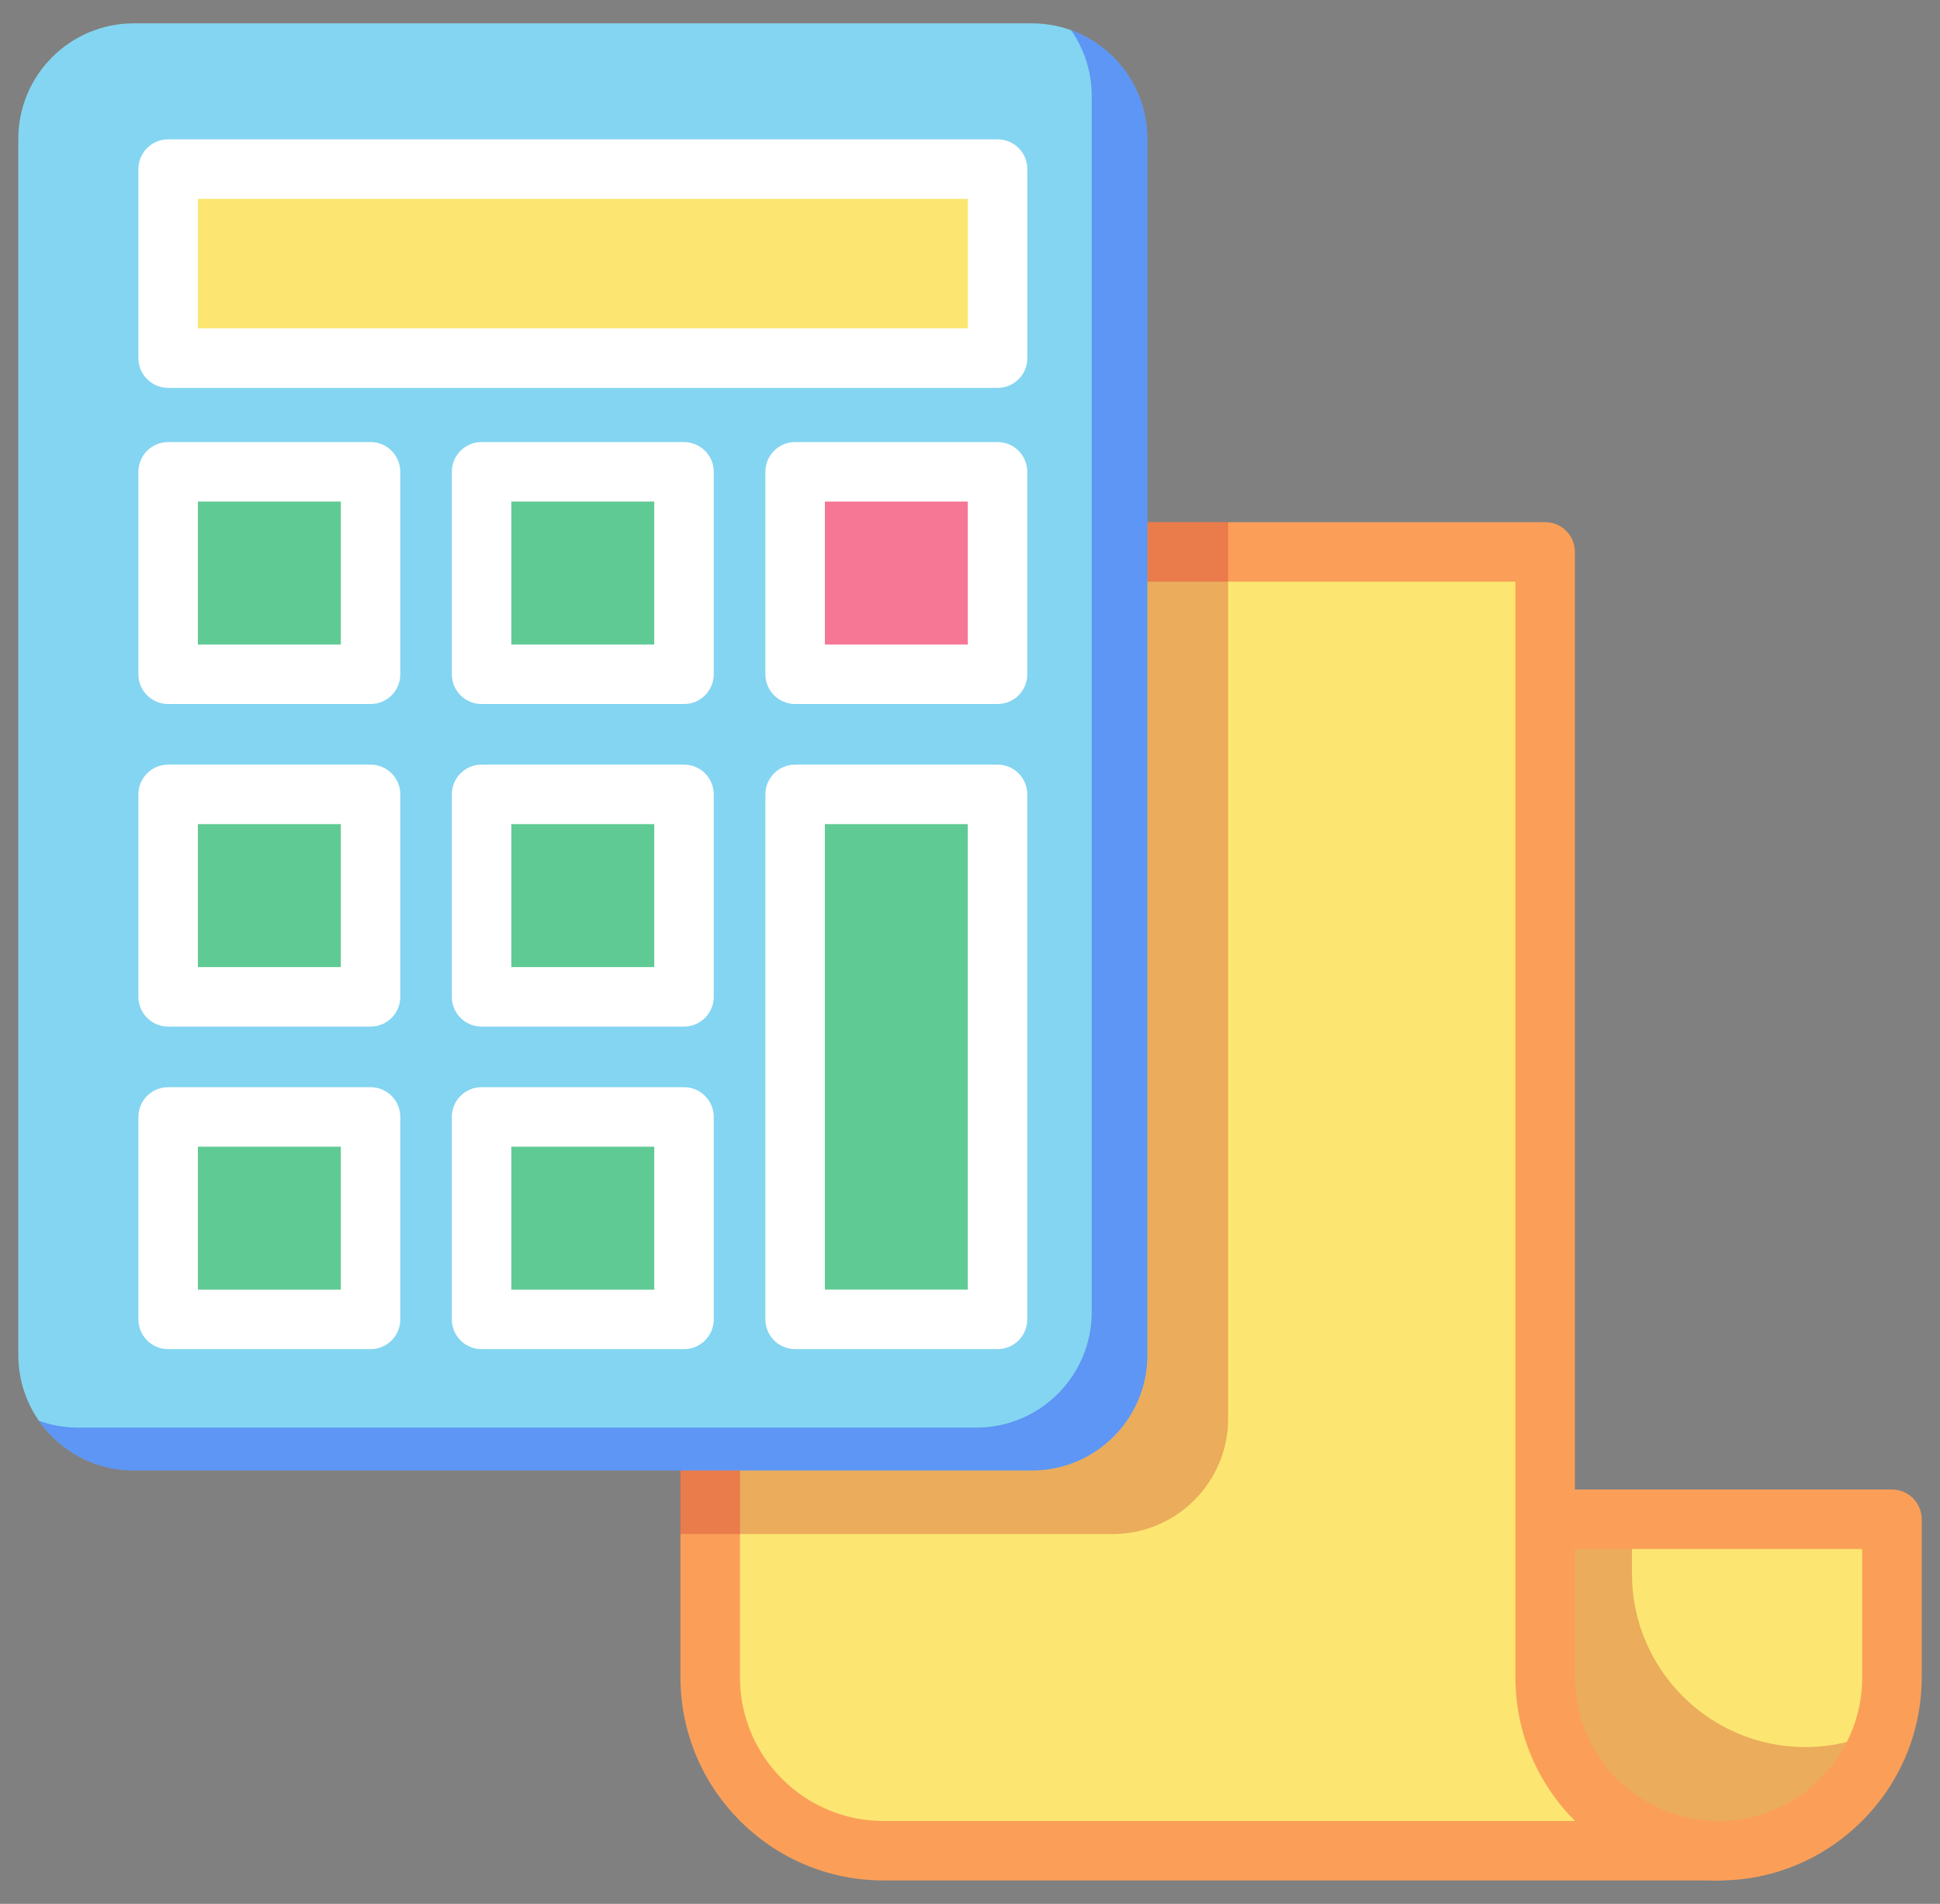
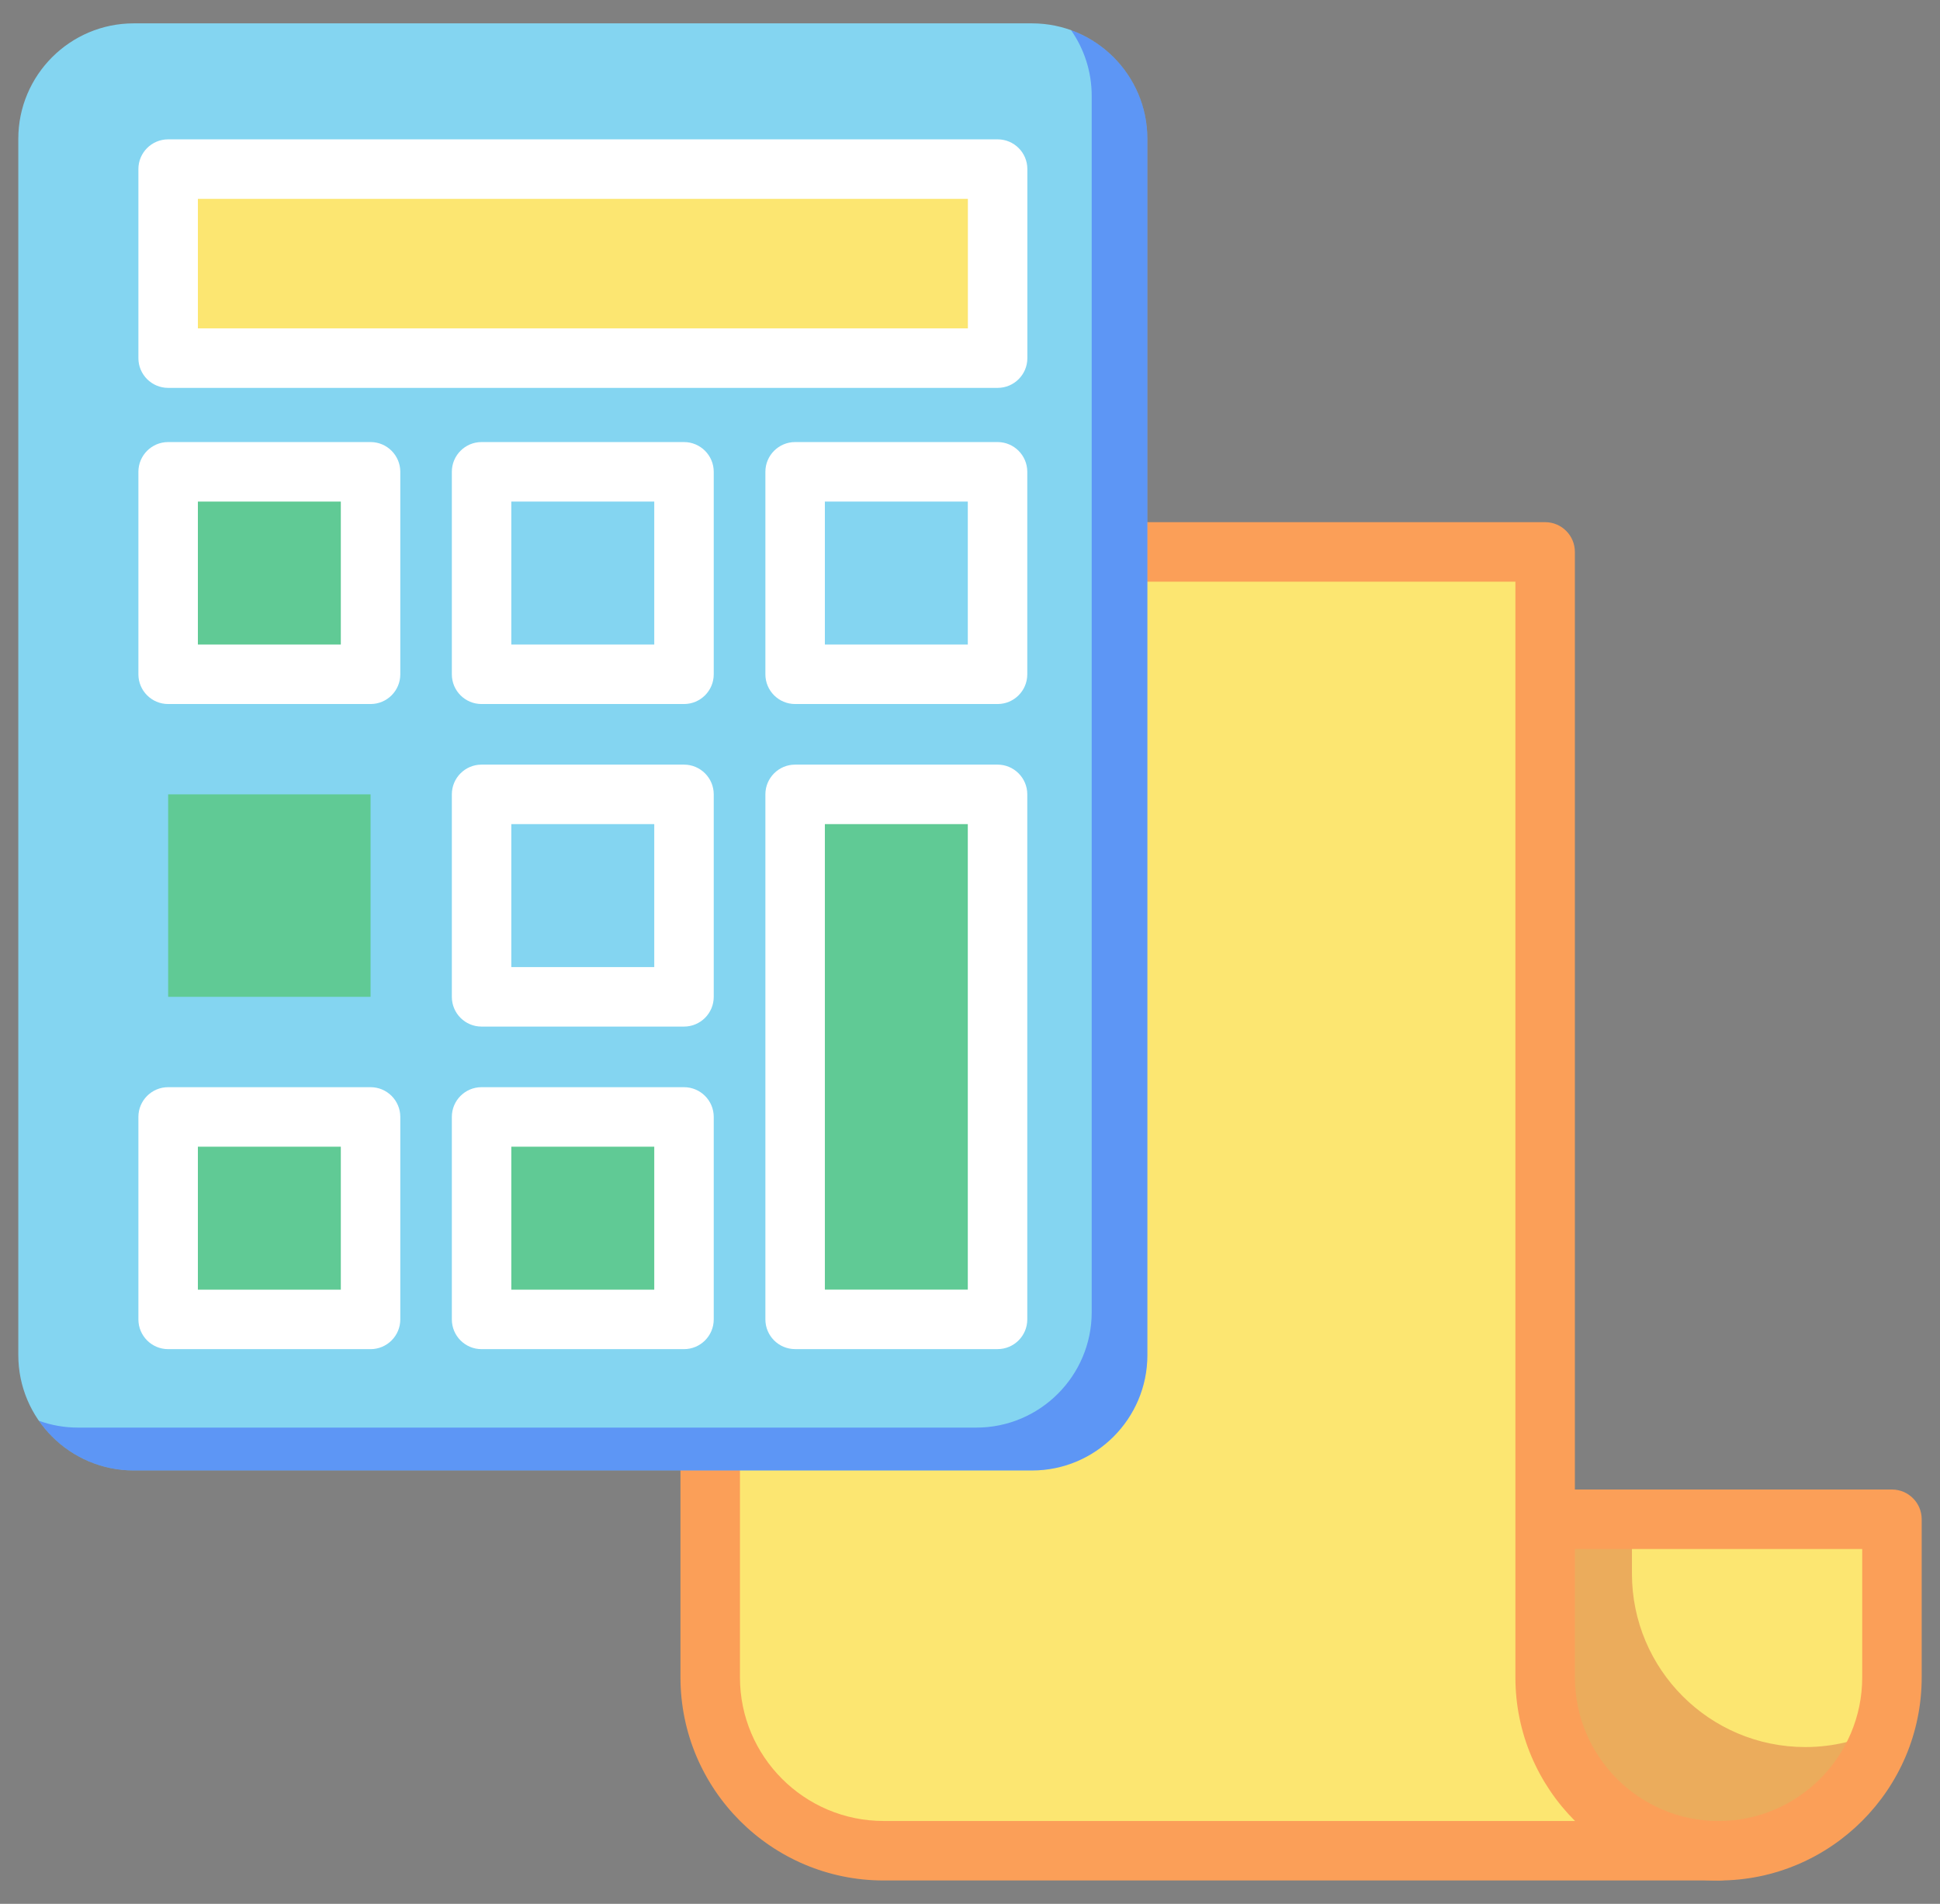
<svg xmlns="http://www.w3.org/2000/svg" width="53" height="52" viewBox="0 0 53 52" fill="none">
  <rect x="0" y="0" width="53" height="52" fill="#808080" stroke="none" />
  <g clip-path="url(#clip0_1464_35498)">
    <path d="M42.225 46.129L42.215 15.687V15.075H30.638L30.791 15.419C30.637 15.418 30.547 15.419 30.535 15.422L30.638 36.398V38.458L28.653 39.351H19.744L19.402 45.812L19.898 48.603L22.999 50.41L43.947 50.199L42.225 46.129Z" fill="#FCE671" />
    <path d="M42.318 41.495L42.215 41.262V45.812C42.215 48.428 44.336 50.549 46.952 50.549C49.568 50.549 51.689 48.428 51.689 45.812V41.495H42.318Z" fill="#FCE671" />
    <path opacity="0.3" d="M49.321 47.717C46.705 47.717 44.584 45.596 44.584 42.98V41.495H42.318L42.215 41.262V45.812C42.215 48.428 44.336 50.549 46.952 50.549C49.087 50.549 50.892 49.136 51.484 47.194C50.835 47.527 50.1 47.717 49.321 47.717Z" fill="#C1272D" />
    <path d="M46.95 51.362C43.89 51.362 41.4 48.872 41.4 45.812V15.887H30.637C30.188 15.887 29.824 15.523 29.824 15.075C29.824 14.626 30.188 14.262 30.637 14.262H42.213C42.662 14.262 43.025 14.626 43.025 15.075V40.683H51.687C52.136 40.683 52.5 41.047 52.5 41.495V45.812C52.5 48.872 50.01 51.362 46.95 51.362ZM43.026 42.308V45.812C43.026 47.976 44.786 49.737 46.95 49.737C49.114 49.737 50.875 47.976 50.875 45.812V42.308H43.026Z" fill="#FB9F58" />
    <path d="M46.952 51.361H24.139C21.079 51.361 18.59 48.872 18.59 45.812V39.454C18.59 39.005 18.954 38.641 19.402 38.641C19.851 38.641 20.215 39.005 20.215 39.454V45.812C20.215 47.976 21.975 49.736 24.139 49.736H46.952C47.4 49.736 47.764 50.1 47.764 50.549C47.764 50.998 47.4 51.361 46.952 51.361Z" fill="#FB9F58" />
-     <path opacity="0.3" d="M24.49 14.262L18.59 38.641V41.899H30.4C32.138 41.899 33.552 40.485 33.552 38.747V14.262H24.49Z" fill="#C1272D" />
    <path d="M31.346 3.79V37.011C31.346 38.749 29.932 40.163 28.195 40.163H3.652C1.914 40.163 0.5 38.749 0.5 37.011V3.79C0.5 2.052 1.914 0.638 3.652 0.638H28.194C29.932 0.638 31.346 2.052 31.346 3.79Z" fill="#84D5F1" />
    <path opacity="0.3" d="M29.262 0.825C29.616 1.334 29.825 1.952 29.825 2.619V35.84C29.825 37.578 28.411 38.992 26.673 38.992H2.13C1.756 38.992 1.396 38.926 1.062 38.805C1.632 39.625 2.58 40.163 3.652 40.163H28.194C29.932 40.163 31.346 38.749 31.346 37.011V3.79C31.346 2.427 30.476 1.263 29.262 0.825Z" fill="#0000FF" />
    <path d="M4.594 30.506H10.124V36.036H4.594V30.506Z" fill="#60CA95" />
    <path d="M10.124 36.849H4.594C4.145 36.849 3.781 36.485 3.781 36.036V30.506C3.781 30.058 4.145 29.694 4.594 29.694H10.124C10.572 29.694 10.936 30.058 10.936 30.506V36.036C10.936 36.485 10.572 36.849 10.124 36.849ZM5.406 35.224H9.311V31.319H5.406V35.224Z" fill="white" />
    <path d="M4.594 21.696H10.124V27.226H4.594V21.696Z" fill="#60CA95" />
-     <path d="M10.124 28.039H4.594C4.145 28.039 3.781 27.675 3.781 27.226V21.696C3.781 21.248 4.145 20.884 4.594 20.884H10.124C10.572 20.884 10.936 21.248 10.936 21.696V27.226C10.936 27.675 10.572 28.039 10.124 28.039ZM5.406 26.414H9.311V22.509H5.406V26.414Z" fill="white" />
    <path d="M4.594 12.887H10.124V18.417H4.594V12.887Z" fill="#60CA95" />
    <path d="M10.124 19.229H4.594C4.145 19.229 3.781 18.866 3.781 18.417V12.887C3.781 12.438 4.145 12.074 4.594 12.074H10.124C10.572 12.074 10.936 12.438 10.936 12.887V18.417C10.936 18.866 10.572 19.229 10.124 19.229ZM5.406 17.604H9.311V13.699H5.406V17.604Z" fill="white" />
    <path d="M13.156 30.506H18.686V36.036H13.156V30.506Z" fill="#60CA95" />
    <path d="M18.686 36.849H13.156C12.707 36.849 12.344 36.485 12.344 36.036V30.506C12.344 30.058 12.707 29.694 13.156 29.694H18.686C19.135 29.694 19.499 30.058 19.499 30.506V36.036C19.499 36.485 19.135 36.849 18.686 36.849ZM13.969 35.224H17.874V31.319H13.969V35.224Z" fill="white" />
-     <path d="M13.156 21.696H18.686V27.226H13.156V21.696Z" fill="#60CA95" />
    <path d="M18.686 28.039H13.156C12.707 28.039 12.344 27.675 12.344 27.226V21.696C12.344 21.248 12.707 20.884 13.156 20.884H18.686C19.135 20.884 19.499 21.248 19.499 21.696V27.226C19.499 27.675 19.135 28.039 18.686 28.039ZM13.969 26.414H17.874V22.509H13.969V26.414Z" fill="white" />
-     <path d="M13.156 12.887H18.686V18.417H13.156V12.887Z" fill="#60CA95" />
    <path d="M18.686 19.229H13.156C12.707 19.229 12.344 18.866 12.344 18.417V12.887C12.344 12.438 12.707 12.074 13.156 12.074H18.686C19.135 12.074 19.499 12.438 19.499 12.887V18.417C19.499 18.866 19.135 19.229 18.686 19.229ZM13.969 17.604H17.874V13.699H13.969V17.604Z" fill="white" />
    <path d="M21.723 21.696H27.253V36.036H21.723V21.696Z" fill="#60CA95" />
    <path d="M27.253 36.848H21.723C21.274 36.848 20.91 36.485 20.91 36.036V21.696C20.91 21.248 21.274 20.884 21.723 20.884H27.253C27.701 20.884 28.065 21.248 28.065 21.696V36.036C28.065 36.485 27.701 36.848 27.253 36.848ZM22.535 35.223H26.44V22.509H22.535V35.223Z" fill="white" />
-     <path d="M21.723 12.887H27.253V18.417H21.723V12.887Z" fill="#F57795" />
    <path d="M27.253 19.229H21.723C21.274 19.229 20.91 18.866 20.91 18.417V12.887C20.91 12.438 21.274 12.074 21.723 12.074H27.253C27.701 12.074 28.065 12.438 28.065 12.887V18.417C28.065 18.866 27.701 19.229 27.253 19.229ZM22.535 17.604H26.44V13.699H22.535V17.604Z" fill="white" />
    <path d="M4.594 4.618H27.255V9.782H4.594V4.618Z" fill="#FCE671" />
    <path d="M27.255 10.594H4.594C4.145 10.594 3.781 10.23 3.781 9.782V4.618C3.781 4.169 4.145 3.806 4.594 3.806H27.255C27.703 3.806 28.067 4.169 28.067 4.618V9.782C28.067 10.23 27.703 10.594 27.255 10.594ZM5.406 8.969H26.442V5.431H5.406V8.969Z" fill="white" />
  </g>
  <defs>
    <clipPath id="clip0_1464_35498">
      <rect width="52" height="52" fill="white" transform="translate(0.5)" />
    </clipPath>
  </defs>
</svg>